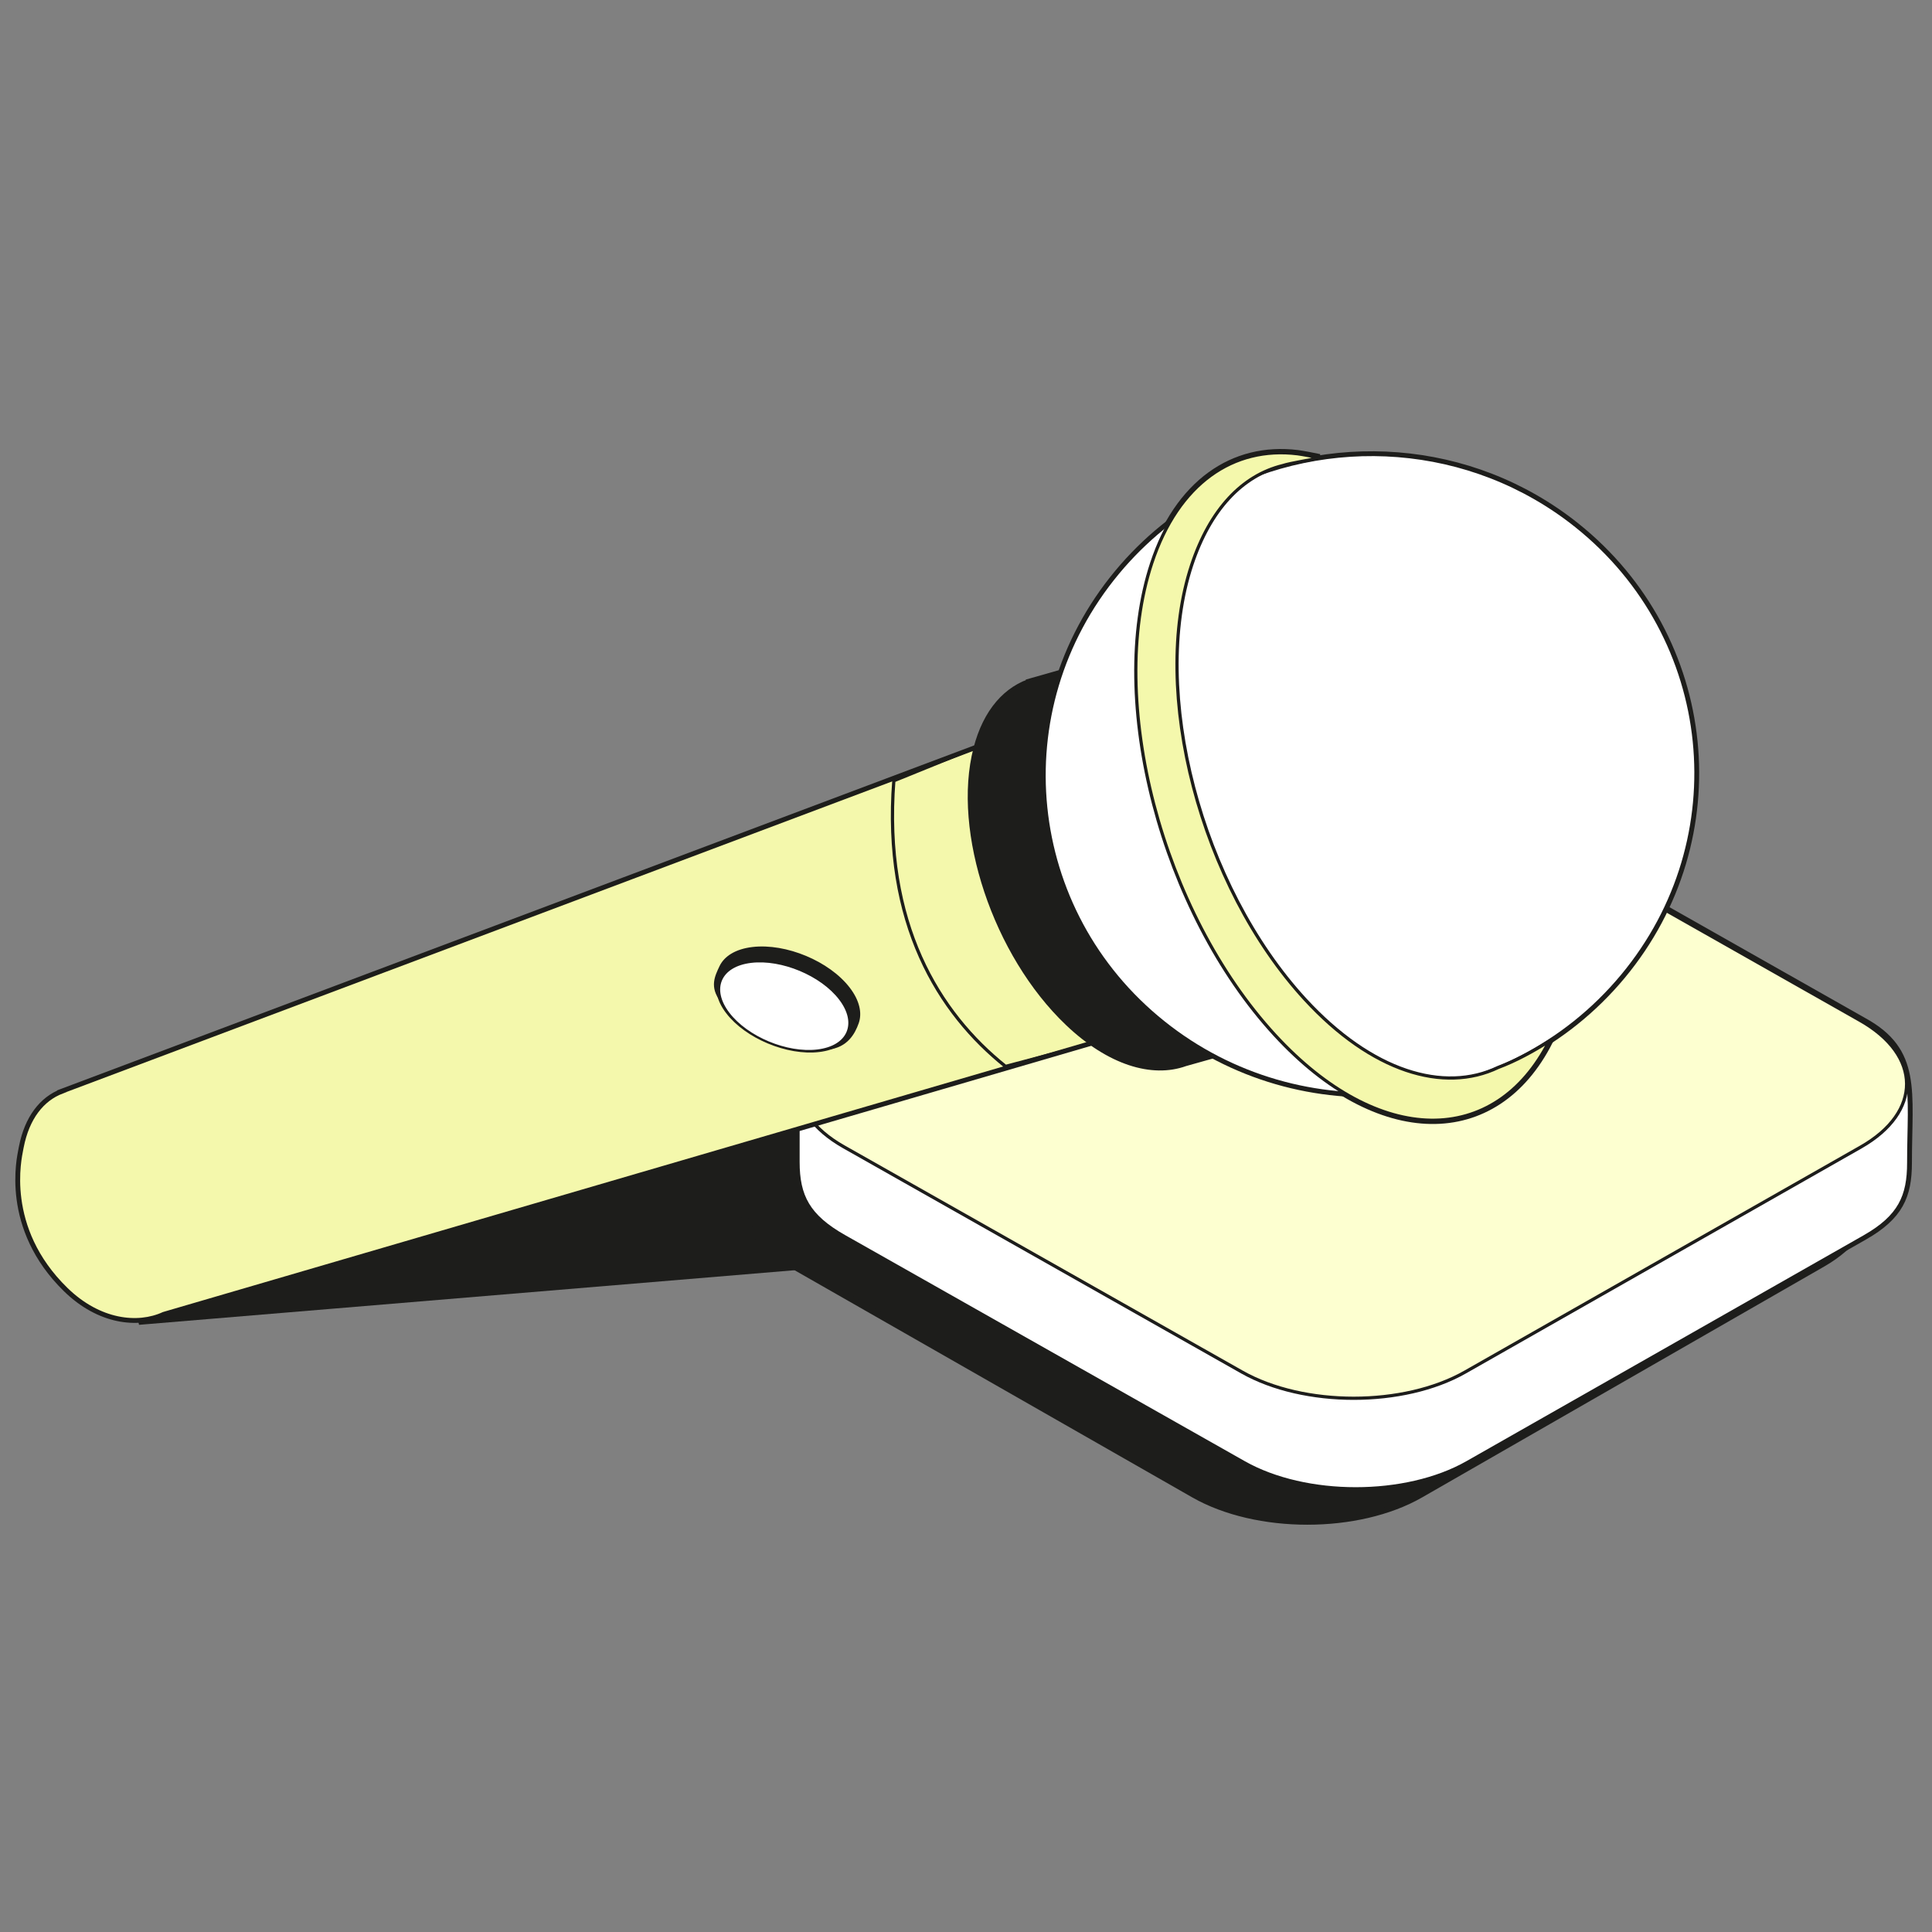
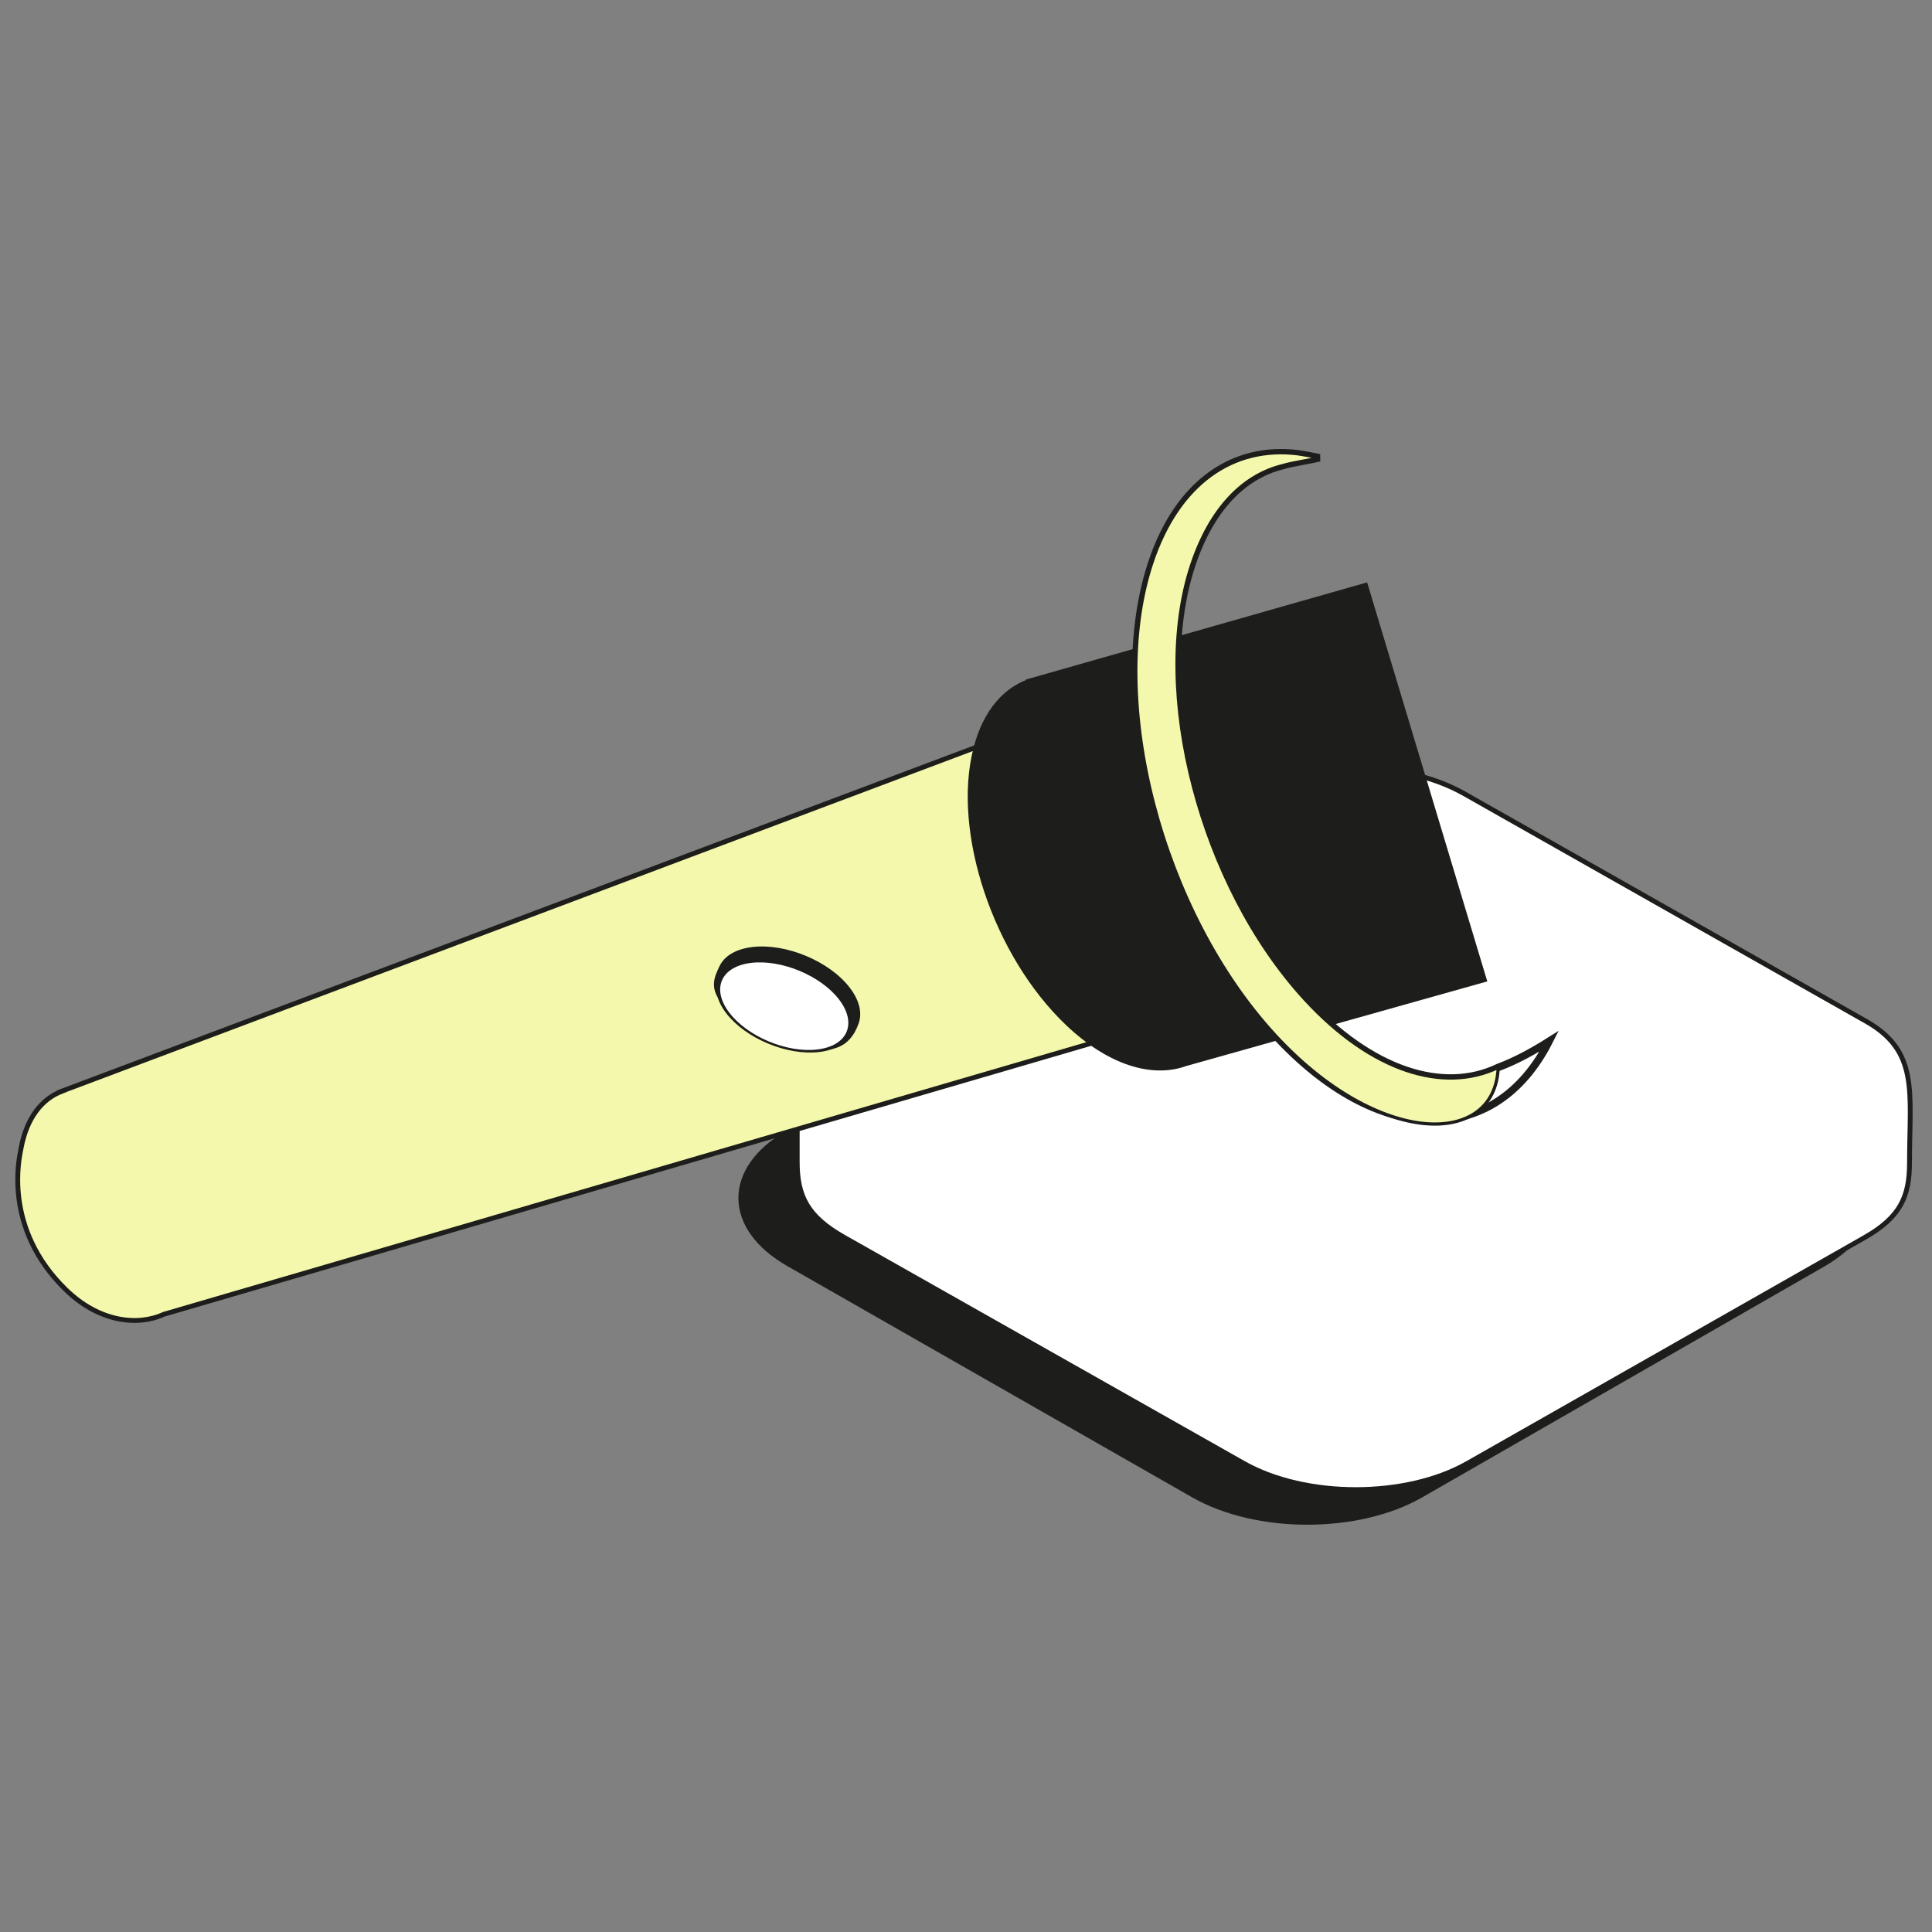
<svg xmlns="http://www.w3.org/2000/svg" width="1200" height="1200" viewBox="0 0 1200 1200" fill="none">
  <rect x="0" y="0" width="1200" height="1200" fill="#808080" stroke="none" />
  <g clip-path="url(#clip0_575_9710)">
-     <path d="M703.177 767.624L86.034 819.022L304.306 735.797L710.066 676.417L703.177 767.624Z" fill="#1D1D1B" stroke="#1D1D1B" stroke-width="7.72" />
    <path d="M1131.81 704.081C1170.84 726.394 1171.08 762.565 1132.28 784.878L882.408 928.363C843.611 950.675 780.49 950.675 741.459 928.363L489.955 784.693C450.925 762.381 450.738 726.209 489.535 703.897L739.405 560.227C778.202 537.915 841.323 537.915 880.307 560.227L1131.81 704.081Z" fill="#1D1D1B" stroke="#1D1D1B" stroke-width="3.86" stroke-linejoin="round" />
    <path d="M1157.77 633.62L909.488 492.991C871.004 471.178 808.692 471.178 770.392 492.991L523.724 633.439C505.449 643.847 495.17 656.574 495.17 670.972C495.172 680.99 495.168 710.463 495.17 721.714C495.17 743.018 501.627 755.672 524.139 768.416L772.42 908.865C810.95 930.677 873.262 930.677 911.562 908.865L1158.23 768.597C1180.45 755.944 1186.03 743.018 1186.03 722.252C1186.03 677.908 1192.34 652.505 1157.77 633.62Z" fill="white" stroke="#1D1D1B" stroke-width="3" stroke-linejoin="round" />
-     <path d="M1155.3 633.768C1193.69 655.498 1193.92 690.725 1155.76 712.455L910.026 852.193C871.871 873.923 809.794 873.923 771.409 852.193L524.066 712.275C485.682 690.545 485.498 655.318 523.653 633.588L769.389 493.671C807.544 471.941 869.621 471.941 907.96 493.671L1155.3 633.768Z" fill="#FDFFD0" stroke="#1D1D1B" stroke-width="2" stroke-linejoin="round" />
    <path d="M715.333 349.837C731.853 299.905 766.185 276.971 805.934 281.838C808.823 282.195 816.467 283.663 819.476 284.327C813.51 285.9 801.859 287.532 796.685 289.198C771.596 295.369 751.589 316.434 740.156 350.978C714.187 429.473 745.755 550.253 810.632 620.779C851.919 665.622 896.71 679.195 930.548 663.01C941.765 658.791 952.167 653.025 962.256 646.666C928.814 712.694 856.412 712.966 791.841 642.829C721.435 566.278 687.158 435.111 715.333 349.837Z" fill="white" stroke="#1D1D1B" stroke-width="4.632" />
    <path d="M40.847 801.019C1.444 762.597 12.156 718.587 12.842 714.442C12.96 713.72 13.154 713.084 13.248 712.342C16.782 694.311 25.925 682.582 38.431 677.796L38.375 677.751L750.067 410.042L802.467 545.803L825.279 604.887L101.687 816.35C85.62 823.762 61.599 821.247 40.847 801.019Z" fill="#F4F8AC" stroke="#1D1D1B" stroke-width="3" />
-     <path d="M624.583 662.371C583.047 629.191 548.407 573.37 555.166 484.936L611.181 462.191L691.737 644.577L624.583 662.371Z" stroke="#1D1D1B" stroke-width="2" />
    <path d="M663.697 634.991C619.065 592.524 593.643 516.465 606.908 465.116C612.871 442.003 625.683 427.921 642.008 423.195L641.944 423.144L847.584 364.576L920.881 607.976L736.001 659.944C715.686 667.282 689.312 659.367 663.697 634.991Z" fill="#1D1D1B" stroke="#1D1D1B" stroke-width="4.632" />
-     <path d="M979.423 326.309C1066.18 395.608 1078.98 521.017 1008.02 606.416C972.104 649.639 921.616 674.329 869.259 679.19C818.169 683.932 765.299 669.794 722.454 635.568C635.702 566.269 622.9 440.861 693.86 355.461C710.955 334.887 731.353 318.511 753.683 306.475C824.038 268.553 913.571 273.705 979.423 326.309Z" fill="white" stroke="#1D1D1B" stroke-width="3" />
-     <path d="M715.333 349.837C731.853 299.905 766.185 276.971 805.934 281.838C808.823 282.195 816.467 283.663 819.476 284.327C813.51 285.9 801.859 287.532 796.685 289.198C771.596 295.369 751.589 316.434 740.156 350.978C714.187 429.473 745.755 550.253 810.632 620.779C851.919 665.622 896.71 679.195 930.548 663.01C941.765 658.791 952.167 653.025 962.256 646.666C928.814 712.694 856.412 712.966 791.841 642.829C721.435 566.278 687.158 435.111 715.333 349.837Z" fill="#F4F8AC" stroke="#1D1D1B" stroke-width="2" />
+     <path d="M715.333 349.837C731.853 299.905 766.185 276.971 805.934 281.838C808.823 282.195 816.467 283.663 819.476 284.327C813.51 285.9 801.859 287.532 796.685 289.198C771.596 295.369 751.589 316.434 740.156 350.978C714.187 429.473 745.755 550.253 810.632 620.779C851.919 665.622 896.71 679.195 930.548 663.01C928.814 712.694 856.412 712.966 791.841 642.829C721.435 566.278 687.158 435.111 715.333 349.837Z" fill="#F4F8AC" stroke="#1D1D1B" stroke-width="2" />
    <path d="M448.173 621.256C460.564 637.491 494.148 653.341 514.723 650.876C525.578 649.576 530.07 641.868 532.418 635.207C534.521 629.243 532.914 621.813 527.061 614.143C514.671 597.909 487.947 586.746 467.372 589.211C457.302 590.418 450.571 594.665 447.776 600.591C444.859 606.772 441.847 612.967 448.173 621.256Z" fill="#1D1D1B" stroke="#1D1D1B" stroke-width="2" />
    <path d="M494.997 635.661L493.743 638.522C493.811 638.365 493.852 638.196 493.861 638.025L495.116 635.164C495.106 635.335 495.066 635.503 494.997 635.661Z" fill="white" stroke="#1D1D1B" stroke-width="2" stroke-miterlimit="10" />
    <path d="M478.133 625.986C477.033 625.531 475.922 625.371 475.016 625.483C474.11 625.595 473.41 625.978 473.13 626.604L471.876 629.465C472.156 628.839 472.856 628.456 473.762 628.344C474.668 628.232 475.777 628.39 476.879 628.846L486.379 632.778L487.633 629.917L478.133 625.986Z" fill="white" stroke="#1D1D1B" stroke-width="2" stroke-miterlimit="10" />
    <ellipse cx="35.022" cy="35.001" rx="35.022" ry="35.001" transform="matrix(-1.002 0.12 0.604 0.791 501.062 593.065)" fill="white" stroke="#1D1D1B" stroke-width="2" />
  </g>
  <defs>
    <clipPath id="clip0_575_9710">
      <rect width="1200" height="1200" fill="white" />
    </clipPath>
  </defs>
</svg>